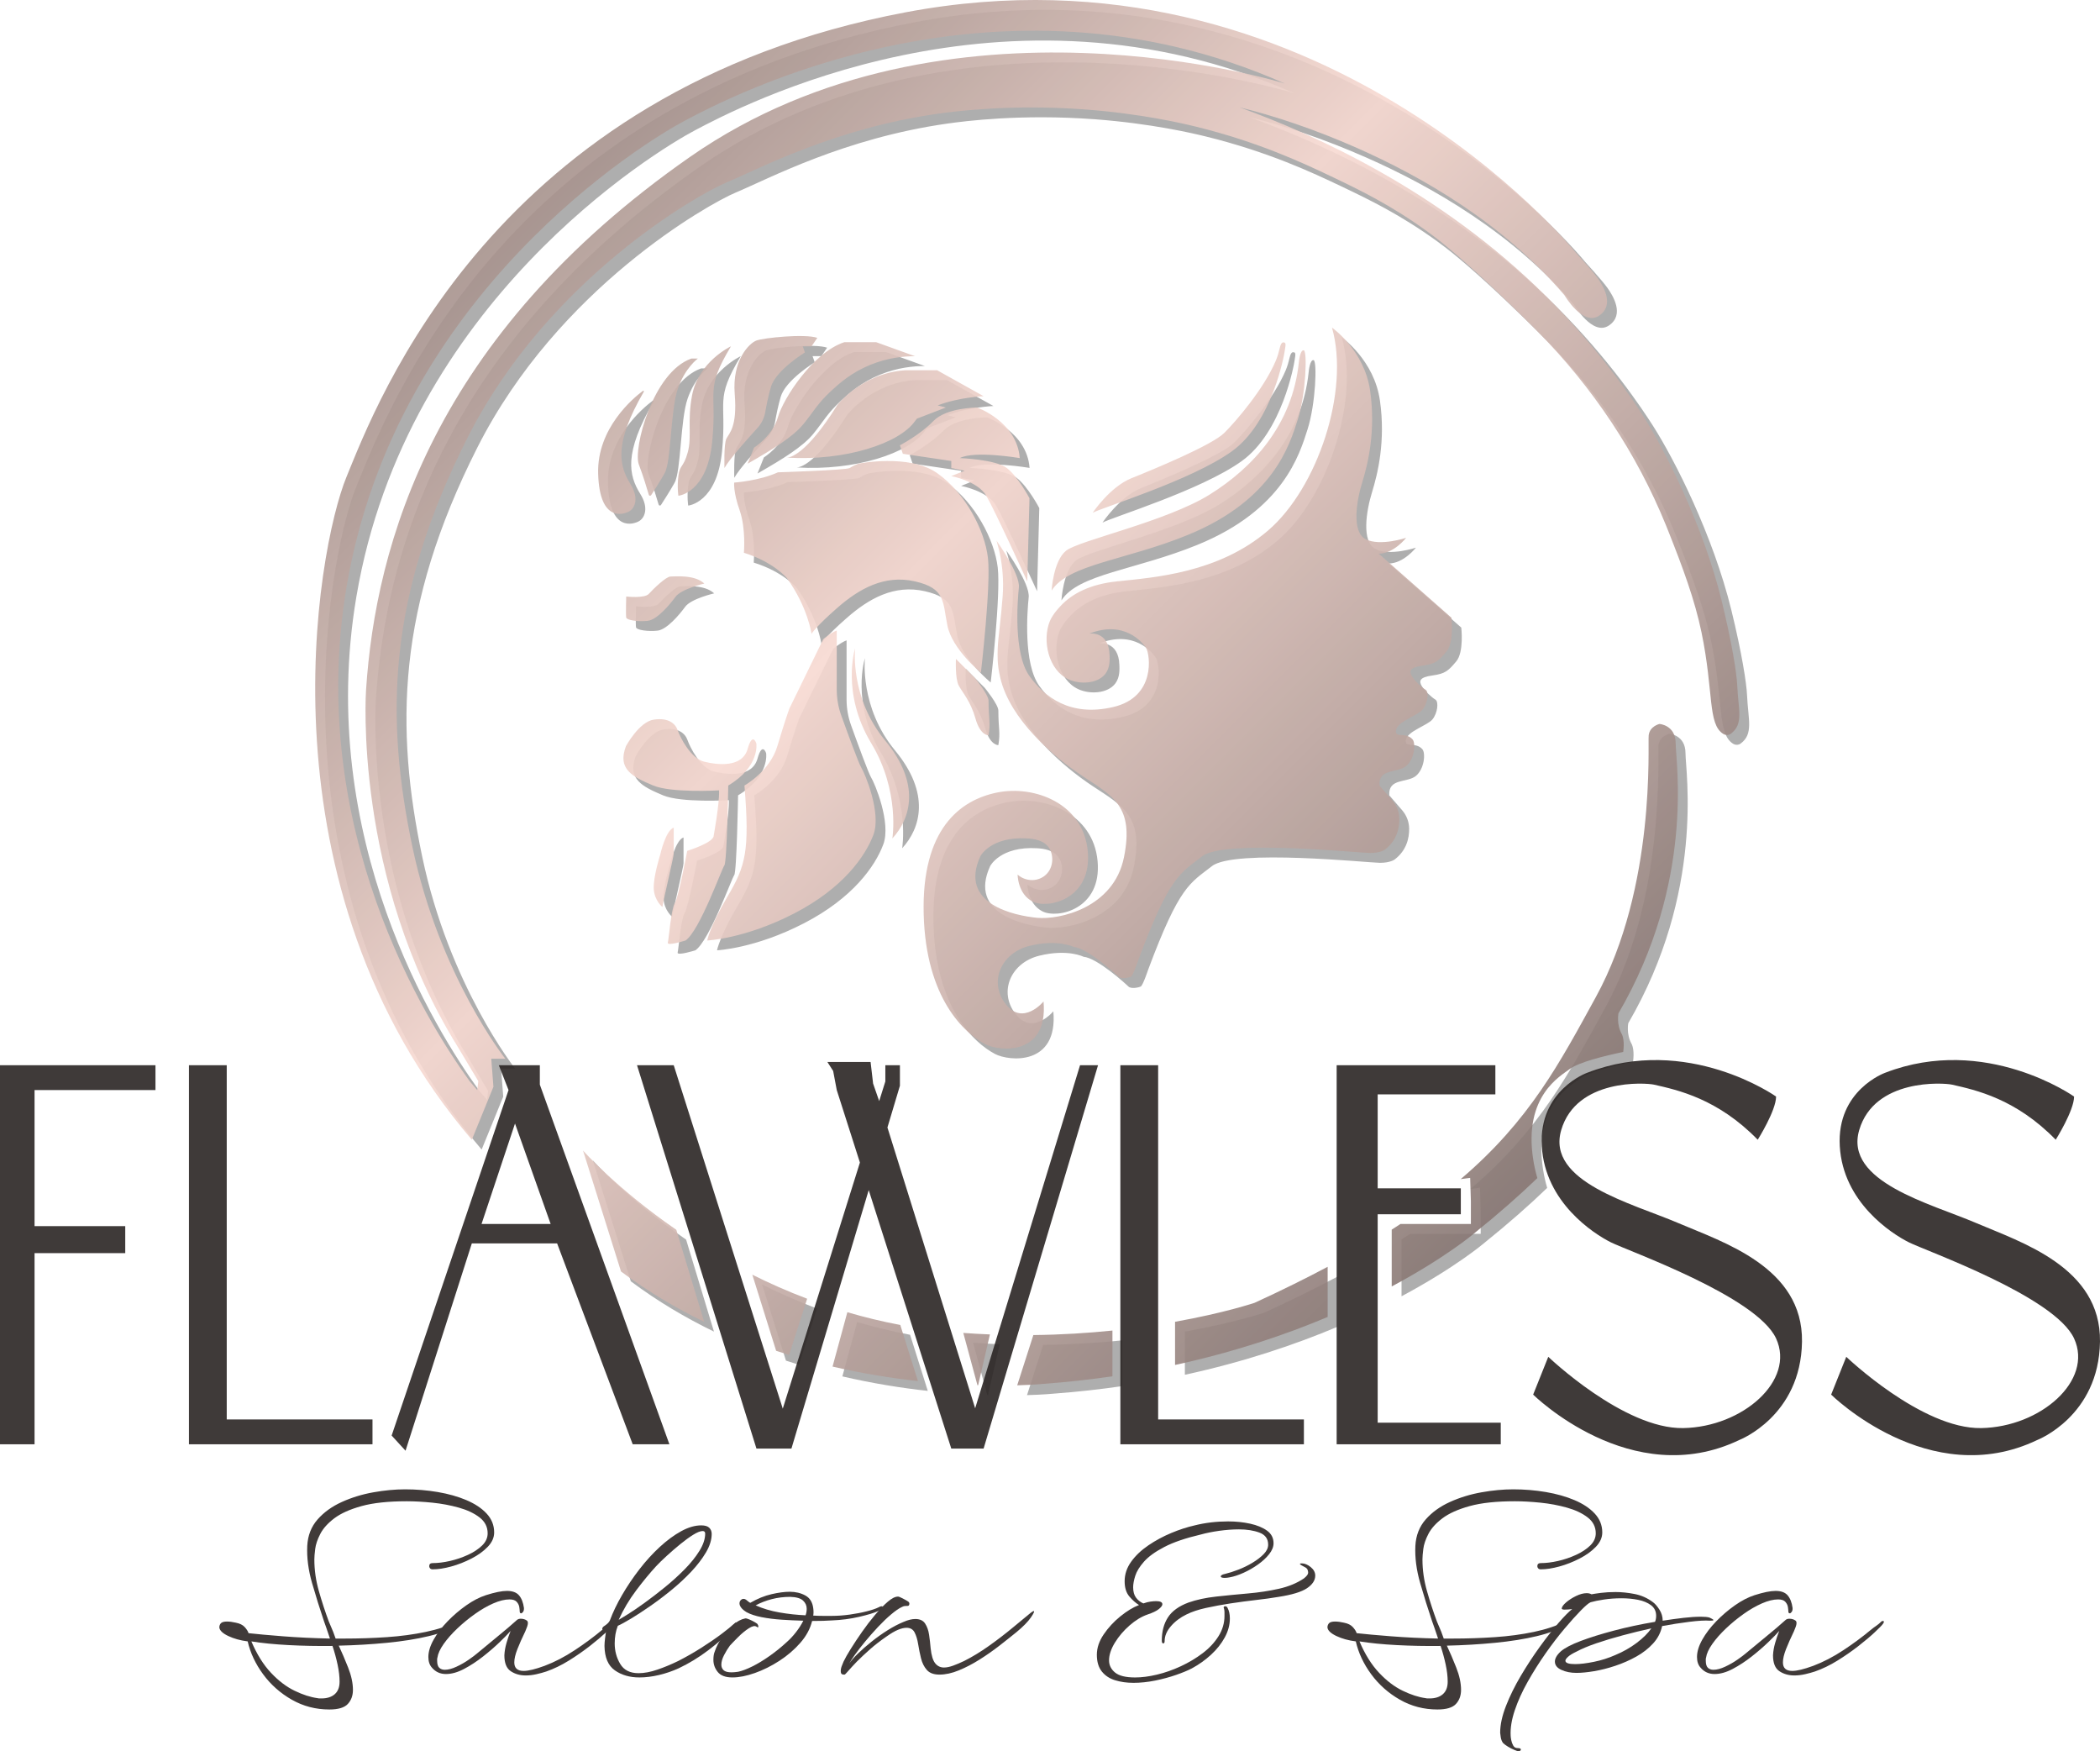
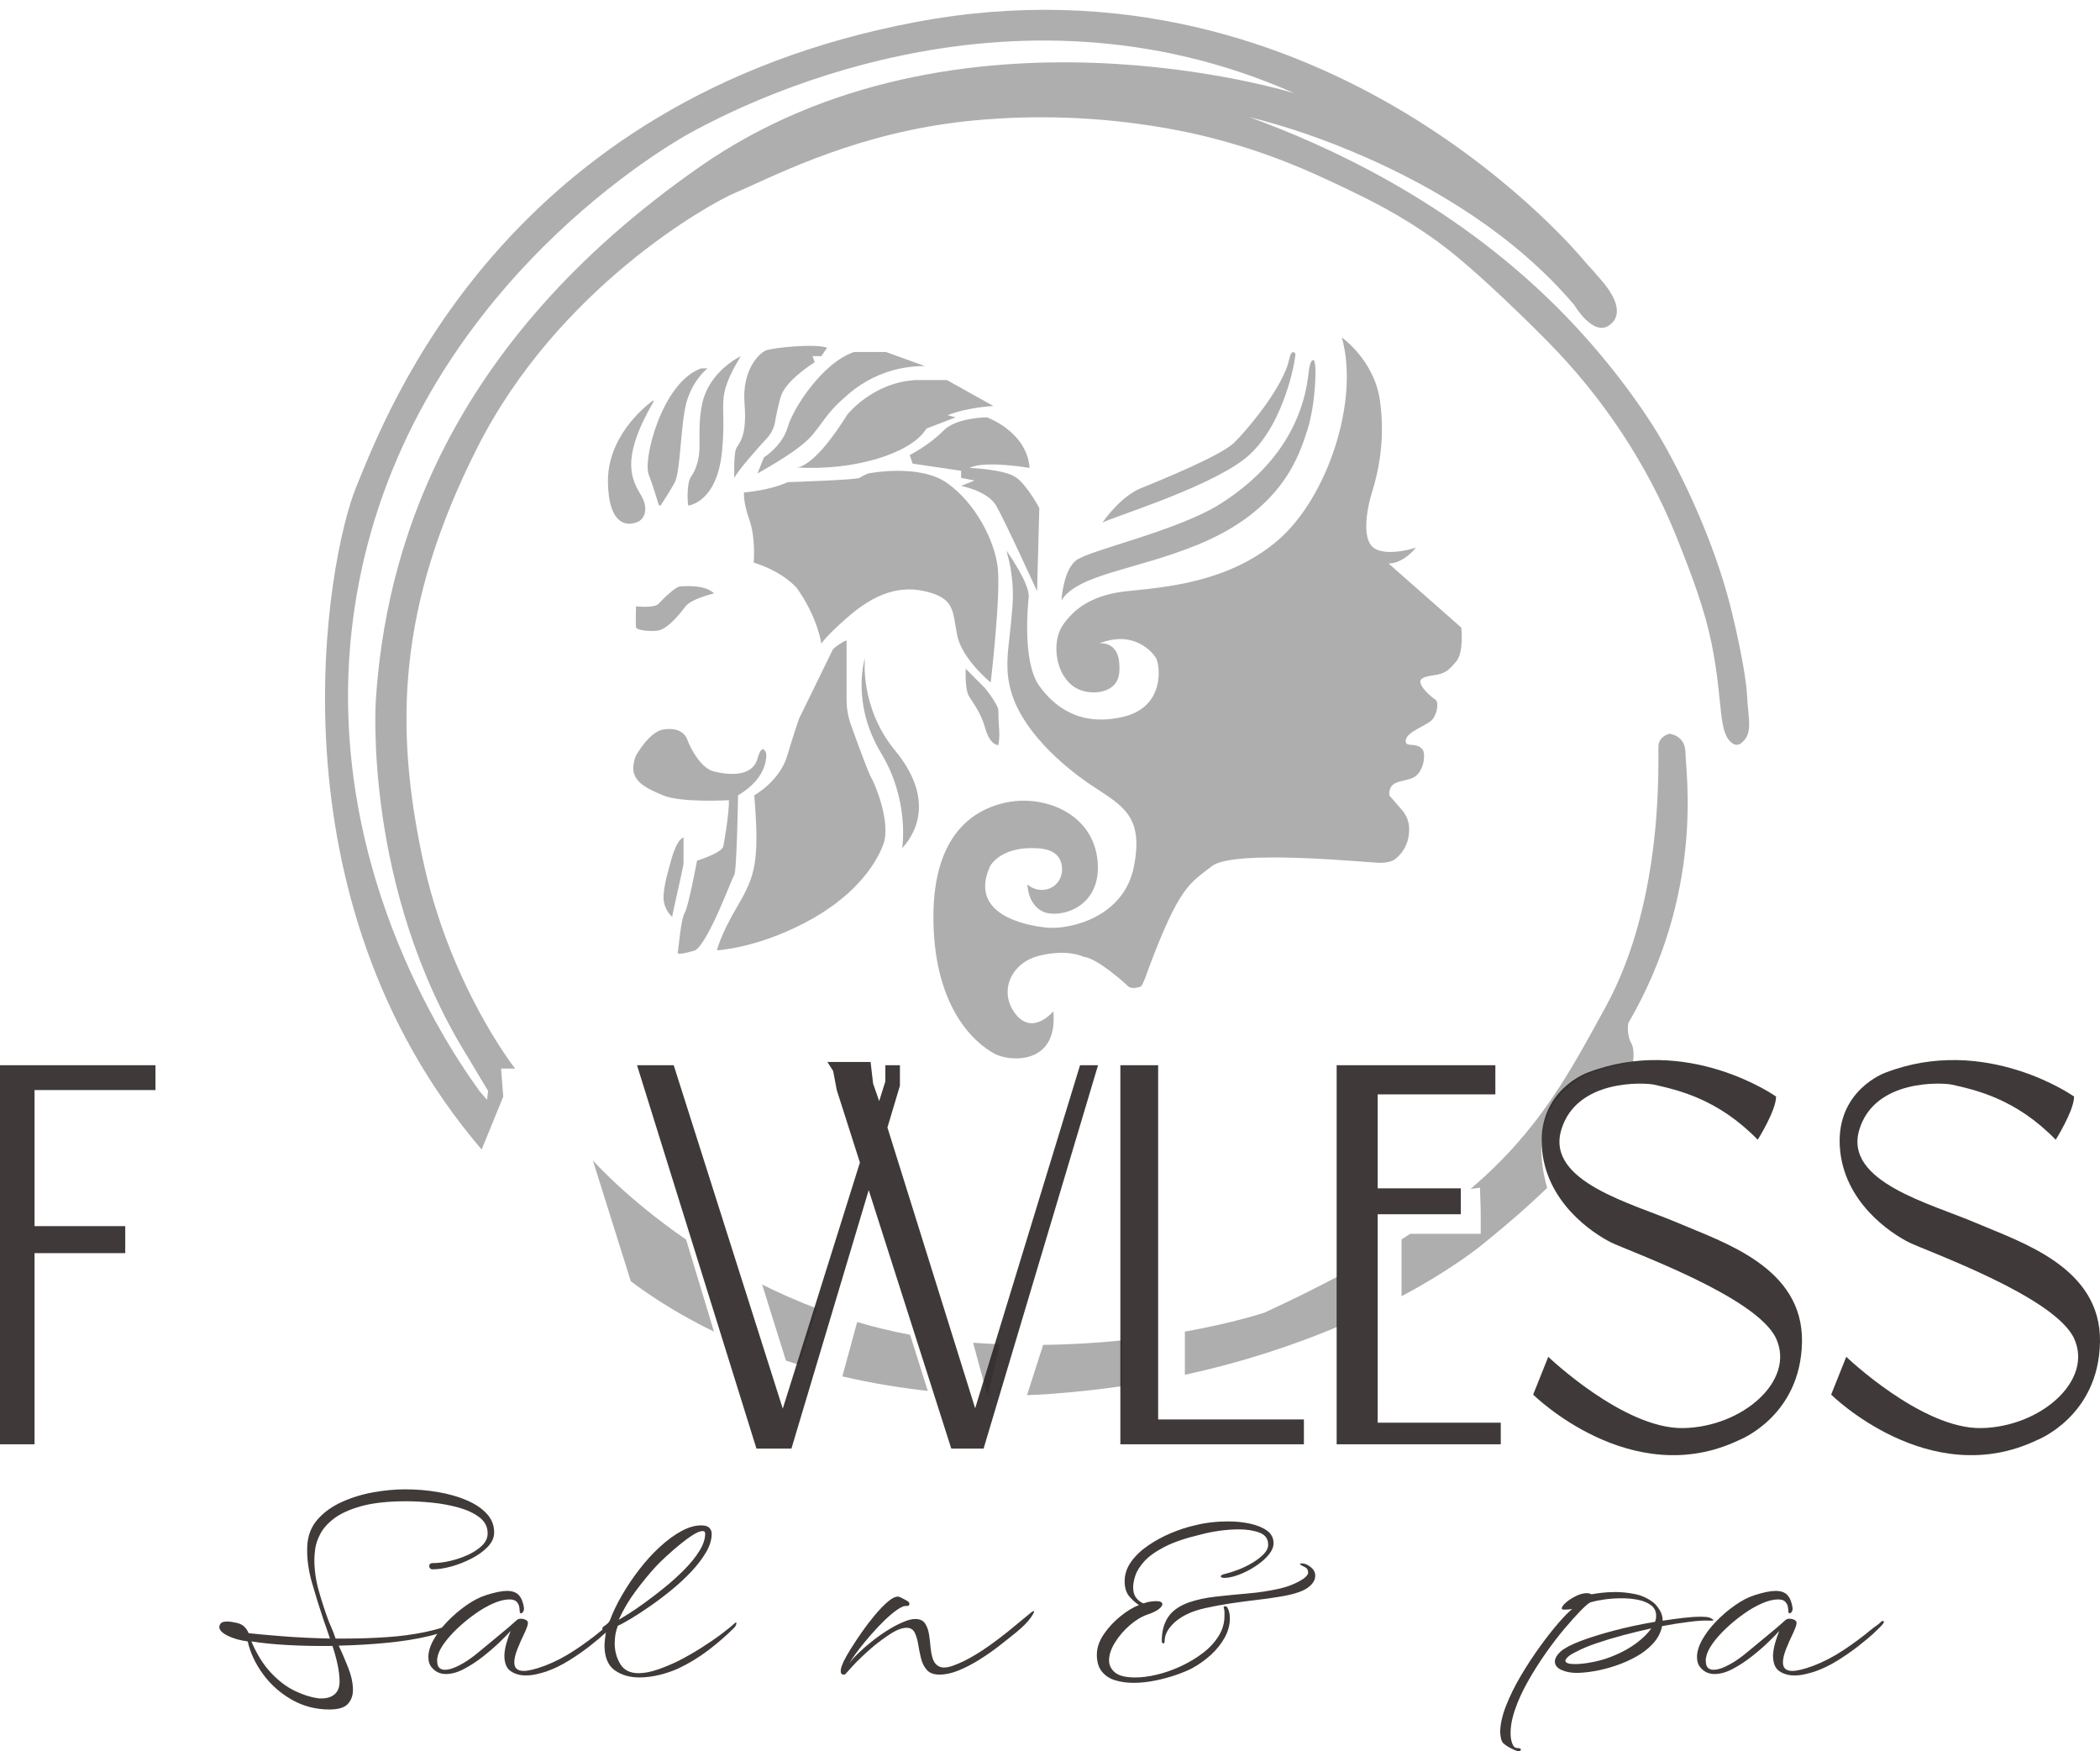
<svg xmlns="http://www.w3.org/2000/svg" id="b" viewBox="0 0 642.387 535.553">
  <defs>
    <style>.i,.j{opacity:.9;}.k{fill:none;}.k,.l,.j,.m,.n{stroke-width:0px;}.o{clip-path:url(#e);}.l{opacity:.32;}.j,.n{fill:#2b2524;}.m{fill:url(#f);}</style>
    <clipPath id="e">
-       <path class="k" d="M529.467,224.385c-.675.502-1.604.509-2.318.065-4.82-2.999-2.872-12.75-6.657-31.035-2.061-9.958-5.698-19.767-10.217-31.134-.211-.53-.428-1.07-.651-1.62-8.99-22.1-22.371-42.157-39.121-59.147-4.91-4.98-9.369-9.304-13.246-12.965-12.221-11.539-17.946-15.81-20.632-17.754-11.272-8.155-20.738-12.721-29.394-16.844-8.645-4.117-22.23-10.499-41.284-15.193-3.879-.956-16.732-3.996-34.018-5.284-22.489-1.676-39.796.559-45.1,1.313-31.629,4.496-54.497,16.789-64.881,21.146-7.901,3.315-54.194,29.036-78.936,77.945-24.741,48.908-25.101,85.871-16.844,125.174,8.257,39.303,28.404,64.734,28.404,64.734h-4.294l.661,8.587-6.606,16.183c-66.055-77.284-47.56-180.33-38.312-202.789,9.248-22.459,44.917-118.238,171.082-142.018,126.165-23.78,204.77,73.321,204.77,73.321,0,0,5.153,5.609,6.804,7.921,1.651,2.312,5.416,8.262.462,11.565-4.954,3.303-10.569-6.275-10.569-6.275-18.495-21.798-43.349-36.165-63.578-45.082-12.98-5.722-25.099-9.757-35.835-12.385,23.718,8.614,61.468,25.676,93.798,57.798,16.467,16.361,26.545,31.679,29.725,36.661,6.595,10.331,18.346,33.48,23.942,56.318,3.201,13.064,4.638,22.409,4.792,25.92.333,7.6,2.042,11.91-1.945,14.874ZM393.027,25.548c-88.514-39.303-170.752,4.624-183.302,11.229-12.55,6.605-88.514,52.844-103.706,142.679-12.516,74.01,24.284,132.777,37.637,151.185l2.326,2.723.33-2.723-6.275-10.488c-32.037-51.523-28.073-108.991-28.073-108.991,2.893-44.473,20.477-108.33,99.082-163.156,78.605-54.826,181.981-22.459,181.981-22.459ZM196.94,119.792c.105-.181-.102-.384-.27-.259-2.971,2.214-14.053,11.416-13.698,25.244.391,15.22,7.927,12.55,9.578,11.56,1.651-.991,2.995-3.977.33-8.257-3.575-5.742-5.125-12.443,4.059-28.288ZM203.339,144.667c1.982-3.523,1.761-19.156,3.963-25.651,2.202-6.495,6.165-9.358,6.165-9.358h-1.982c-11.89,4.183-17.835,27.743-16.073,32.367,1.348,3.539,2.567,7.594,3.065,9.302.095.327.526.389.713.104.85-1.303,2.681-4.154,4.149-6.764ZM211.706,120.887c-1.519,7.934,0,12.645-1.321,17.442-1.321,4.797-2.422,3.696-2.862,7.219s0,6.065,0,6.065c0,0,8.807-.78,10.349-16.634,1.541-15.853-2.41-15.484,5.725-29.064,0,0-9.908,4.624-11.89,14.972ZM231.669,130.929c1.261-1.379,2.107-3.083,2.425-4.925.346-2.008.911-4.854,1.723-7.649,1.486-5.119,10.404-10.569,10.404-10.569l-.661-1.872h2.685l1.774-2.587c-3.798-1.321-16.514,0-18.661.826s-7.45,5.979-6.605,16.349c.826,10.133-1.719,11.993-2.545,13.644s-.593,8.98-.593,8.98c1.422-2.607,7.011-8.869,10.054-12.197ZM245.724,129.749c3.138-3.807,4.267-6.281,8.587-10.255,2.396-2.204,6.081-5.534,11.89-7.91,5.298-2.168,10.186-2.651,13.706-2.642l-11.89-4.294h-9.743c-9.578,3.148-18.66,17.174-20.312,22.954-1.651,5.78-7.298,9.294-7.298,9.294l-1.95,4.908c8.059-4.61,13.892-8.274,17.009-12.055ZM276.177,138.781l14.82,2.198v2.147l4.103.826-4.103,1.651s8.066,1.486,10.708,6.01,12.533,26.192,12.533,26.192l.678-25.431s-3.468-6.605-6.936-9.248c-3.468-2.642-14.367-3.031-14.367-3.031,4.459-2.37,18.33,0,18.33,0-.826-11.122-13.046-15.465-13.046-15.465,0,0-9.413,0-13.376,4.133-3.963,4.133-10.239,7.426-10.239,7.426l.894,2.591ZM240.73,139.955c-.047-.003-.093-.004-.139-.007,0,0,.047.008.139.007ZM286.845,123.974c6.346-2.466,14.035-2.811,14.035-2.811l-14.202-7.927h-9.743c-13.211.826-20.807,10.651-20.807,10.651-9.553,15.299-14.529,16.062-15.397,16.068,17.781,1.085,34.401-4.333,39.177-11.191.176-.253.372-.495.577-.731l8.836-3.402-2.475-.657ZM226.238,156.006c1.982,5.615,1.321,13.046,1.321,13.046,9.083,2.807,13.171,7.761,13.171,7.761,6.401,8.917,7.513,17.009,7.513,17.009,0,0,1.279-2.147,7.884-7.927,6.605-5.78,14.367-10.239,23.78-8.092s8.422,6.275,9.908,13.541c1.486,7.266,10.239,14.367,10.239,14.367,0,0,3.138-26.752,2.147-35.174s-6.936-19.816-15.523-25.844c-8.587-6.028-24.11-2.89-24.11-2.89,0,0-1.651.661-2.642,1.321s-21.963,1.321-21.963,1.321c-5.78,2.642-13.376,3.138-13.376,3.138,0,0-.33,2.807,1.651,8.422ZM293.284,209.676c1.156,2.147,3.633,4.789,5.113,10.073s3.998,5.119,3.998,5.119c.673-3.989,0-4.927,0-10.569,0-1.861-4.157-6.936-4.157-6.936l-5.824-5.86s-.287,6.025.869,8.172ZM266.541,227.346c8.809,14.576,6.431,29.064,6.431,29.064,5.615-6.11,8.752-16.679-2.167-29.89-10.919-13.211-9.228-28.238-9.228-28.238,0,0-4.376,13.611,4.964,29.064ZM251.834,195.474l-10.404,21.303s-1.321,3.633-3.633,11.394-10.073,12.055-10.073,12.055c1.651,20.147.33,24.605-5.119,33.853-5.45,9.248-6.275,13.541-6.275,13.541,0,0,11.56-.495,26.587-8.257,15.027-7.761,21.798-17.505,24.275-24.11,2.477-6.605-2.642-18.826-3.712-20.477-.755-1.166-4.189-10.557-6.144-15.983-.909-2.523-1.373-5.179-1.373-7.861v-18.101c-1.817.661-4.128,2.642-4.128,2.642ZM191.559,188.869c.165.826,3.798,1.321,6.605.991s6.605-4.789,8.422-7.285,8.875-4.11,8.875-4.11c-3.015-2.807-9.04-2.147-10.361-2.147s-5.284,3.798-6.605,5.284-6.936.826-6.936.826c0,0-.165,5.615,0,6.44ZM199.816,240.226c5.573,2.347,20.147,1.486,20.147,1.486.165,3.963-1.651,13.872-1.651,13.872,0,2.147-8.092,4.624-8.092,4.624,0,0-2.642,14.202-3.798,16.018-1.156,1.817-1.817,10.899-2.134,12.055s5.437-.661,5.437-.661c4.294-2.972,11.064-21.963,11.86-22.954.795-.991,1.186-24.44,1.186-24.44,9.743-5.78,8.587-12.881,8.587-12.881,0,0-1.156-3.633-2.642,1.651-1.64,5.83-9.083,4.954-13.254,3.963s-7.388-7.431-8.135-9.578-2.887-3.963-7.346-3.303-8.495,8.092-8.495,8.092c-2.716,7.101,2.055,9.413,8.33,12.055ZM201.963,261.364s-2.147,6.771-1.982,10.404,2.642,5.615,2.642,5.615c.33-2.312,3.468-15.358,3.468-16.349v-7.927c-2.477.826-4.128,8.257-4.128,8.257ZM328.458,289.602c4.128.33,12.881,8.257,13.706,9.083s3.138.33,3.798,0c.661-.33,2.312-5.284,2.312-5.284,9.578-25.596,12.716-26.257,19.486-31.541s48.22-.991,51.358-.991,4.459-.991,4.459-.991c3.702-2.776,4.499-6.59,4.485-9.406-.011-2.087-.775-4.098-2.139-5.678l-3.943-4.567c-.356-5.345,5.505-3.743,8.147-5.945,2.642-2.202,2.967-7.006,1.982-8.147-2.092-2.422-5.505-.22-5.064-2.862.44-2.642,6.605-4.404,8.147-6.279,1.541-1.875,1.982-5.391.881-6.052-1.101-.661-3.303-2.642-4.184-4.183-.881-1.541-.661-2.642,3.303-3.193s4.844-1.431,7.266-4.294c2.422-2.862,1.541-10.349,1.541-10.349l-22.238-19.596c4.624,0,8.367-4.844,8.367-4.844,0,0-7.927,2.642-12.33.44-4.404-2.202-2.862-11.67-1.101-17.394,1.761-5.725,4.184-15.633,2.422-28.035-1.761-12.402-11.67-19.304-11.67-19.304,5.505,19.304-4.404,49.101-19.596,62.092-15.193,12.991-34.789,14.312-46.238,15.523-8.227.87-13.612,3.73-17.135,7.453-2.126,2.247-3.006,3.875-3.342,4.705-2.426,5.996-.383,15.002,5.704,17.798,3.587,1.647,9.027,1.344,11.344-1.766,1.448-1.944,1.261-4.474,1.227-5.621-.22-7.541-6.165-6.605-6.165-6.605,10.569-4.183,16.294,2.642,17.394,4.514s3.083,14.862-10.128,17.945c-13.211,3.083-21.016-3.119-25.596-9.468-4.943-6.851-3.688-22.899-3.248-27.083.44-4.183-6.826-14.312-6.826-14.312.893,3.001,1.929,7.517,1.993,13.075.03,2.668-.172,4.791-.55,8.752-.687,7.2-1.278,9.689-1.095,14.674.058,1.581.29,3.315.808,5.499,2.984,12.578,16.018,23.945,25.266,30.055,9.248,6.11,15.688,9.248,12.55,24.771-3.138,15.523-19.816,19.156-26.587,18.495s-24.11-4.128-17.339-18.826c0,0,3.102-6.11,14.349-5.45,1.941.114,5.179.488,6.744,3.026,1.462,2.373,1.29,6.426-1.606,8.533-2.378,1.731-5.774,1.555-8.092-.495,0,0,0,5.945,4.624,8.257,4.624,2.312,18.165-.661,16.844-15.358-1.321-14.697-16.349-20.312-27.743-18-11.394,2.312-23.119,11.229-22.459,37.156.661,25.927,12.55,36.495,18.826,39.798,4.36,2.295,19.321,3.633,17.835-13.046,0,0-6.275,7.596-11.56.826-5.284-6.771-1.486-15.688,7.266-17.835,8.752-2.147,13.541.33,13.541.33ZM363.339,163.603c26.186-10.7,31.174-27.578,33.651-35.339,2.477-7.761,2.972-20.972,1.817-21.138s-1.486,3.633-1.486,3.633c-1.982,19.156-14.025,32.202-27.236,40.459s-39.975,14.037-43.938,17.174c-3.963,3.138-4.459,12.22-4.459,12.22,5.119-8.092,22.624-9.234,41.652-17.009ZM376.843,138.006c12.385-8.917,16.018-29.56,16.183-30.886.165-1.326.601-2.541-.577-2.4-.468.056-.753.832-.91,1.486-.331,1.375-.701,2.743-1.25,4.046-3.714,8.798-12.35,18.717-15.747,22.114-3.798,3.798-21.798,11.229-28.404,13.872-6.605,2.642-11.901,10.594-11.901,10.594,2.793-1.61,30.22-9.908,42.605-18.826ZM294.671,407.636l4.329,15.999c.073.002.142.004.215.006l3.602-15.544c-2.674-.108-5.392-.261-8.145-.461ZM246.907,397.179c-5.934-2.244-11.53-4.73-16.775-7.347l7.287,23.274c1.326.437,2.648.856,3.965,1.258l5.523-17.185ZM359.449,417.431c18.165-3.944,33.768-9.233,46.679-14.676v-15.34c-6.761,3.597-14.176,7.261-22.349,11.013,0,0-9.093,3.079-24.33,5.8v13.204ZM206.881,376.098c-18.362-12.646-28.533-24.239-28.533-24.239l11.618,36.991c8.208,6.126,16.78,11.188,25.432,15.378l-8.517-28.13ZM340.293,406.911c-7.382.759-15.501,1.281-24.193,1.378l-4.938,15.368c5.226-.149,8.214-.459,8.214-.459,7.257-.536,14.226-1.322,20.917-2.3v-13.987ZM449.944,367.492v6.826h-21.548c-.876.575-1.766,1.152-2.672,1.73v17.381c16.511-8.833,25.101-16.139,25.101-16.139,7.67-6.167,14.087-11.83,19.451-17.007-.525-1.786-.967-3.705-1.285-5.782-2.972-19.376,8.411-25.433,11.119-27.523,2.771-2.138,10.919-4.119,16.43-5.269.402-2.94-.042-4.756-.467-5.52-1.651-2.972-.991-6.275-.991-6.275,23.45-40.293,17.505-76.954,17.505-82.569s-4.954-5.945-4.954-5.945c0,0-2.972.662-3.303,3.468-.33,2.807,2.312,46.403-16.183,80.091-11.052,20.131-20.218,37.667-41.31,55.639l2.888-.373.22,7.266ZM275.396,405.202c-5.605-1.051-11.005-2.373-16.195-3.899l-4.528,16.628c9.286,2.161,18.131,3.555,26.132,4.432l-5.409-17.161Z" />
-     </clipPath>
+       </clipPath>
    <linearGradient id="f" x1="92.71" y1="-2.299" x2="534.98" y2="439.971" gradientUnits="userSpaceOnUse">
      <stop offset="0" stop-color="#776965" />
      <stop offset=".411" stop-color="#f7d9d1" />
      <stop offset="1" stop-color="#5e5250" />
    </linearGradient>
  </defs>
  <g id="c">
    <path class="l" d="M532.47,227.387c-.675.502-1.604.509-2.318.065-4.82-2.999-2.872-12.75-6.657-31.035-2.061-9.958-5.698-19.767-10.217-31.134-.211-.53-.428-1.07-.651-1.62-8.99-22.1-22.371-42.157-39.121-59.147-4.91-4.98-9.369-9.304-13.246-12.965-12.221-11.539-17.946-15.81-20.632-17.754-11.272-8.155-20.738-12.721-29.394-16.844-8.645-4.117-22.23-10.499-41.284-15.193-3.879-.956-16.732-3.996-34.018-5.284-22.489-1.676-39.796.559-45.1,1.313-31.629,4.496-54.497,16.789-64.881,21.146-7.901,3.315-54.194,29.036-78.936,77.945-24.741,48.908-25.101,85.871-16.844,125.174,8.257,39.303,28.404,64.734,28.404,64.734h-4.294l.661,8.587-6.606,16.183c-66.055-77.284-47.56-180.33-38.312-202.789,9.248-22.459,44.917-118.238,171.082-142.018,126.165-23.78,204.77,73.321,204.77,73.321,0,0,5.153,5.609,6.804,7.921,1.651,2.312,5.416,8.262.462,11.565-4.954,3.303-10.569-6.275-10.569-6.275-18.495-21.798-43.349-36.165-63.578-45.082-12.98-5.722-25.099-9.757-35.835-12.385,23.718,8.614,61.468,25.676,93.798,57.798,16.467,16.361,26.545,31.679,29.725,36.661,6.595,10.331,18.346,33.48,23.942,56.318,3.201,13.064,4.638,22.409,4.792,25.92.333,7.6,2.042,11.91-1.945,14.874ZM396.029,28.55c-88.514-39.303-170.752,4.624-183.302,11.229-12.55,6.605-88.514,52.844-103.706,142.679-12.516,74.01,24.284,132.777,37.637,151.185l2.326,2.723.33-2.723-6.275-10.488c-32.037-51.523-28.073-108.991-28.073-108.991,2.893-44.473,20.477-108.33,99.082-163.156,78.605-54.826,181.981-22.459,181.981-22.459ZM199.942,122.795c.105-.181-.102-.384-.27-.259-2.971,2.214-14.053,11.416-13.698,25.244.391,15.22,7.927,12.55,9.578,11.56,1.651-.991,2.995-3.977.33-8.257-3.575-5.742-5.125-12.443,4.059-28.288ZM206.341,147.669c1.982-3.523,1.761-19.156,3.963-25.651,2.202-6.495,6.165-9.358,6.165-9.358h-1.982c-11.89,4.183-17.835,27.743-16.073,32.367,1.348,3.539,2.567,7.594,3.065,9.302.095.327.526.389.713.104.85-1.303,2.681-4.154,4.149-6.764ZM214.708,123.89c-1.519,7.934,0,12.645-1.321,17.442-1.321,4.797-2.422,3.696-2.862,7.219s0,6.065,0,6.065c0,0,8.807-.78,10.349-16.634,1.541-15.853-2.41-15.484,5.725-29.064,0,0-9.908,4.624-11.89,14.972ZM234.671,133.931c1.261-1.379,2.107-3.083,2.425-4.925.346-2.008.911-4.854,1.723-7.649,1.486-5.119,10.404-10.569,10.404-10.569l-.661-1.872h2.685l1.774-2.587c-3.798-1.321-16.514,0-18.661.826s-7.45,5.979-6.605,16.349c.826,10.133-1.719,11.993-2.545,13.644s-.593,8.98-.593,8.98c1.422-2.607,7.011-8.869,10.054-12.197ZM248.727,132.752c3.138-3.807,4.267-6.281,8.587-10.255,2.396-2.204,6.081-5.534,11.89-7.91,5.298-2.168,10.186-2.651,13.706-2.642l-11.89-4.294h-9.743c-9.578,3.148-18.66,17.174-20.312,22.954-1.651,5.78-7.298,9.294-7.298,9.294l-1.95,4.908c8.059-4.61,13.892-8.274,17.009-12.055ZM279.18,141.784l14.82,2.198v2.147l4.103.826-4.103,1.651s8.066,1.486,10.708,6.01,12.533,26.192,12.533,26.192l.678-25.431s-3.468-6.605-6.936-9.248c-3.468-2.642-14.367-3.031-14.367-3.031,4.459-2.37,18.33,0,18.33,0-.826-11.122-13.046-15.465-13.046-15.465,0,0-9.413,0-13.376,4.133-3.963,4.133-10.239,7.426-10.239,7.426l.894,2.591ZM243.733,142.957c-.047-.003-.093-.004-.139-.007,0,0,.047.008.139.007ZM289.848,126.976c6.346-2.466,14.035-2.811,14.035-2.811l-14.202-7.927h-9.743c-13.211.826-20.807,10.651-20.807,10.651-9.553,15.299-14.529,16.062-15.397,16.068,17.781,1.085,34.401-4.333,39.177-11.191.176-.253.372-.495.577-.731l8.836-3.402-2.475-.657ZM229.24,159.009c1.982,5.615,1.321,13.046,1.321,13.046,9.083,2.807,13.171,7.761,13.171,7.761,6.401,8.917,7.513,17.009,7.513,17.009,0,0,1.279-2.147,7.884-7.927s14.367-10.239,23.78-8.092,8.422,6.275,9.908,13.541c1.486,7.266,10.239,14.367,10.239,14.367,0,0,3.138-26.752,2.147-35.174s-6.936-19.816-15.523-25.844c-8.587-6.028-24.11-2.89-24.11-2.89,0,0-1.651.661-2.642,1.321s-21.963,1.321-21.963,1.321c-5.78,2.642-13.376,3.138-13.376,3.138,0,0-.33,2.807,1.651,8.422ZM296.286,212.678c1.156,2.147,3.633,4.789,5.113,10.073,1.48,5.284,3.998,5.119,3.998,5.119.673-3.989,0-4.927,0-10.569,0-1.861-4.157-6.936-4.157-6.936l-5.824-5.86s-.287,6.025.869,8.172ZM269.543,230.348c8.809,14.576,6.431,29.064,6.431,29.064,5.615-6.11,8.752-16.679-2.167-29.89-10.919-13.211-9.228-28.238-9.228-28.238,0,0-4.376,13.611,4.964,29.064ZM254.837,198.477l-10.404,21.303s-1.321,3.633-3.633,11.394-10.073,12.055-10.073,12.055c1.651,20.147.33,24.605-5.119,33.853-5.45,9.248-6.275,13.541-6.275,13.541,0,0,11.56-.495,26.587-8.257,15.027-7.761,21.798-17.505,24.275-24.11,2.477-6.605-2.642-18.826-3.712-20.477-.755-1.166-4.189-10.557-6.144-15.983-.909-2.523-1.373-5.179-1.373-7.861v-18.101c-1.817.661-4.128,2.642-4.128,2.642ZM194.562,191.871c.165.826,3.798,1.321,6.605.991s6.605-4.789,8.422-7.285,8.875-4.11,8.875-4.11c-3.015-2.807-9.04-2.147-10.361-2.147s-5.284,3.798-6.605,5.284-6.936.826-6.936.826c0,0-.165,5.615,0,6.44ZM202.819,243.229c5.573,2.347,20.147,1.486,20.147,1.486.165,3.963-1.651,13.872-1.651,13.872,0,2.147-8.092,4.624-8.092,4.624,0,0-2.642,14.202-3.798,16.018-1.156,1.817-1.817,10.899-2.134,12.055s5.437-.661,5.437-.661c4.294-2.972,11.064-21.963,11.86-22.954s1.186-24.44,1.186-24.44c9.743-5.78,8.587-12.881,8.587-12.881,0,0-1.156-3.633-2.642,1.651-1.64,5.83-9.083,4.954-13.254,3.963s-7.388-7.431-8.135-9.578c-.746-2.147-2.887-3.963-7.346-3.303s-8.495,8.092-8.495,8.092c-2.716,7.101,2.055,9.413,8.33,12.055ZM204.965,264.366s-2.147,6.771-1.982,10.404,2.642,5.615,2.642,5.615c.33-2.312,3.468-15.358,3.468-16.349v-7.927c-2.477.826-4.128,8.257-4.128,8.257ZM331.46,292.605c4.128.33,12.881,8.257,13.706,9.083s3.138.33,3.798,0c.661-.33,2.312-5.284,2.312-5.284,9.578-25.596,12.716-26.257,19.486-31.541,6.771-5.284,48.22-.991,51.358-.991s4.459-.991,4.459-.991c3.702-2.776,4.499-6.59,4.485-9.406-.011-2.087-.775-4.098-2.139-5.678l-3.943-4.567c-.356-5.345,5.505-3.743,8.147-5.945,2.642-2.202,2.967-7.006,1.982-8.147-2.092-2.422-5.505-.22-5.064-2.862.44-2.642,6.605-4.404,8.147-6.279,1.541-1.875,1.982-5.391.881-6.052-1.101-.661-3.303-2.642-4.184-4.183-.881-1.541-.661-2.642,3.303-3.193,3.963-.55,4.844-1.431,7.266-4.294,2.422-2.862,1.541-10.349,1.541-10.349l-22.238-19.596c4.624,0,8.367-4.844,8.367-4.844,0,0-7.927,2.642-12.33.44-4.404-2.202-2.862-11.67-1.101-17.394,1.761-5.725,4.184-15.633,2.422-28.035-1.761-12.402-11.67-19.304-11.67-19.304,5.505,19.304-4.404,49.101-19.596,62.092-15.193,12.991-34.789,14.312-46.238,15.523-8.227.87-13.612,3.73-17.135,7.453-2.126,2.247-3.006,3.875-3.342,4.705-2.426,5.996-.383,15.002,5.704,17.798,3.587,1.647,9.027,1.344,11.344-1.766,1.448-1.944,1.261-4.474,1.227-5.621-.22-7.541-6.165-6.605-6.165-6.605,10.569-4.183,16.294,2.642,17.394,4.514s3.083,14.862-10.128,17.945c-13.211,3.083-21.016-3.119-25.596-9.468-4.943-6.851-3.688-22.899-3.248-27.083.44-4.183-6.826-14.312-6.826-14.312.893,3.001,1.929,7.517,1.993,13.075.03,2.668-.172,4.791-.55,8.752-.687,7.2-1.278,9.689-1.095,14.674.058,1.581.29,3.315.808,5.499,2.984,12.578,16.018,23.945,25.266,30.055,9.248,6.11,15.688,9.248,12.55,24.771-3.138,15.523-19.816,19.156-26.587,18.495-6.771-.661-24.11-4.128-17.339-18.826,0,0,3.102-6.11,14.349-5.45,1.941.114,5.179.488,6.744,3.026,1.462,2.373,1.29,6.426-1.606,8.533-2.378,1.731-5.774,1.555-8.092-.495,0,0,0,5.945,4.624,8.257,4.624,2.312,18.165-.661,16.844-15.358-1.321-14.697-16.349-20.312-27.743-18-11.394,2.312-23.119,11.229-22.459,37.156.661,25.927,12.55,36.495,18.826,39.798,4.36,2.295,19.321,3.633,17.835-13.046,0,0-6.275,7.596-11.56.826-5.284-6.771-1.486-15.688,7.266-17.835,8.752-2.147,13.541.33,13.541.33ZM366.342,166.605c26.186-10.7,31.174-27.578,33.651-35.339,2.477-7.761,2.972-20.972,1.817-21.138s-1.486,3.633-1.486,3.633c-1.982,19.156-14.025,32.202-27.236,40.459-13.211,8.257-39.975,14.037-43.938,17.174-3.963,3.138-4.459,12.22-4.459,12.22,5.119-8.092,22.624-9.234,41.652-17.009ZM379.846,141.009c12.385-8.917,16.018-29.56,16.183-30.886.165-1.326.601-2.541-.577-2.4-.468.056-.753.832-.91,1.486-.331,1.375-.701,2.743-1.25,4.046-3.714,8.798-12.35,18.717-15.747,22.114-3.798,3.798-21.798,11.229-28.404,13.872-6.605,2.642-11.901,10.594-11.901,10.594,2.793-1.61,30.22-9.908,42.605-18.826ZM297.674,410.639l4.329,15.999c.073.002.142.004.215.006l3.602-15.544c-2.674-.108-5.392-.261-8.145-.461ZM249.909,400.182c-5.934-2.244-11.53-4.73-16.775-7.347l7.287,23.274c1.326.437,2.648.856,3.965,1.258l5.523-17.185ZM362.451,420.434c18.165-3.944,33.768-9.233,46.679-14.676v-15.34c-6.761,3.597-14.176,7.261-22.349,11.013,0,0-9.093,3.079-24.33,5.8v13.204ZM209.884,379.101c-18.362-12.646-28.533-24.239-28.533-24.239l11.618,36.991c8.208,6.126,16.78,11.188,25.432,15.378l-8.517-28.13ZM343.295,409.914c-7.382.759-15.501,1.281-24.193,1.378l-4.938,15.368c5.226-.149,8.214-.459,8.214-.459,7.257-.536,14.226-1.322,20.917-2.3v-13.987ZM452.946,370.495v6.826h-21.548c-.876.575-1.766,1.152-2.672,1.73v17.381c16.511-8.833,25.101-16.139,25.101-16.139,7.67-6.167,14.087-11.83,19.451-17.007-.525-1.786-.967-3.705-1.285-5.782-2.972-19.376,8.411-25.433,11.119-27.523,2.771-2.138,10.919-4.119,16.43-5.269.402-2.94-.042-4.756-.467-5.52-1.651-2.972-.991-6.275-.991-6.275,23.45-40.293,17.505-76.954,17.505-82.569s-4.954-5.945-4.954-5.945c0,0-2.972.662-3.303,3.468-.33,2.807,2.312,46.403-16.183,80.091-11.052,20.131-20.218,37.667-41.31,55.639l2.888-.373.22,7.266ZM278.399,408.204c-5.605-1.051-11.005-2.373-16.195-3.899l-4.528,16.628c9.286,2.161,18.131,3.555,26.132,4.432l-5.409-17.161Z" />
    <g id="d" class="i">
      <g class="o">
        <rect class="m" x="93.344" y="-2.933" width="441.003" height="443.537" />
      </g>
    </g>
    <g id="g">
      <g class="i">
        <path class="n" d="M100.753,522.799c-4.164,0-7.997-.998-11.495-2.993-3.5-1.996-6.42-4.585-8.763-7.765-2.342-3.18-3.919-6.536-4.728-10.064-2.256-.289-4.236-.838-5.943-1.649-1.705-.81-2.616-1.677-2.732-2.603,0-.52.159-.954.477-1.302.318-.347.941-.52,1.865-.52.811,0,1.707.117,2.69.347,1.214.232,2.126.68,2.733,1.344.607.666.998,1.289,1.171,1.866,2.602.289,6.116.607,10.541.954,4.425.346,9.211.578,14.359.693-.058-.173-.117-.347-.174-.52-.058-.173-.117-.347-.173-.52-.291-.81-.551-1.576-.781-2.299-.232-.723-.464-1.373-.694-1.952-1.273-3.76-2.488-7.649-3.644-11.669-1.158-4.02-1.649-7.823-1.475-11.41.174-3.18,1.228-5.87,3.167-8.069,1.937-2.198,4.41-3.976,7.418-5.335,3.007-1.359,6.217-2.343,9.63-2.95,3.412-.607,6.651-.911,9.717-.911,3.412,0,6.738.275,9.978.824,3.238.55,6.16,1.374,8.763,2.472,2.602,1.1,4.67,2.473,6.203,4.121,1.532,1.649,2.299,3.572,2.299,5.77,0,1.562-.651,3.023-1.952,4.381-1.302,1.36-2.965,2.559-4.989,3.601-2.025,1.041-4.093,1.851-6.203,2.429-2.112.579-4.006.867-5.683.867-.347,0-.607-.1-.781-.304-.174-.201-.26-.419-.26-.651,0-.635.347-.954,1.041-.954,1.619,0,3.384-.217,5.293-.65,1.909-.434,3.744-1.056,5.51-1.866,1.763-.808,3.21-1.763,4.338-2.862,1.127-1.098,1.692-2.342,1.692-3.73,0-1.966-.824-3.586-2.473-4.859-1.648-1.271-3.76-2.269-6.333-2.993-2.574-.723-5.279-1.229-8.112-1.519-2.835-.288-5.437-.434-7.808-.434-5.669,0-10.281.492-13.838,1.475-3.557.984-6.334,2.227-8.329,3.73-1.996,1.505-3.427,3.095-4.295,4.772-.868,1.679-1.388,3.21-1.562,4.598-.174,1.389-.261,2.459-.261,3.21,0,3.241.462,6.479,1.389,9.718.924,3.24,1.937,6.333,3.037,9.284.23.579.52,1.258.867,2.038.347.781.636,1.519.868,2.212l.347.954h2.777c4.338,0,8.633-.144,12.884-.433,4.252-.289,8.227-.825,11.93-1.605,3.7-.781,6.882-1.836,9.544-3.167.115-.058.26-.087.434-.087.115,0,.174.058.174.173,0,.291-.29.666-.868,1.129-1.852,1.273-4.656,2.357-8.416,3.254-3.76.897-8.026,1.576-12.797,2.038-4.772.464-9.674.753-14.705.868.924,1.966,1.879,4.194,2.863,6.681.983,2.485,1.474,4.772,1.474,6.853,0,1.736-.52,3.167-1.562,4.295-1.041,1.127-2.921,1.691-5.64,1.691ZM98.324,519.416c1.735,0,3.093-.434,4.078-1.302.983-.867,1.475-2.141,1.475-3.817,0-1.562-.204-3.297-.607-5.206-.405-1.909-.926-3.817-1.562-5.726-4.628.059-9.109-.028-13.448-.26-4.338-.231-8.127-.607-11.366-1.127,1.677,3.934,3.673,7.129,5.987,9.587,2.312,2.457,4.728,4.294,7.244,5.508,2.516,1.216,4.844,1.966,6.984,2.256.231.058.448.087.651.087h.564Z" />
        <path class="n" d="M160.792,512.388c-1.736,0-3.254-.434-4.555-1.302s-1.952-2.487-1.952-4.859c.057-1.214.274-2.472.651-3.774.376-1.302.794-2.529,1.258-3.687-.752.867-1.88,2.025-3.383,3.47-1.505,1.446-3.197,2.907-5.076,4.381-1.88,1.474-3.804,2.734-5.769,3.774-1.967,1.041-3.817,1.562-5.553,1.562s-3.153-.635-4.251-1.909c-.753-.808-1.128-1.909-1.128-3.296,0-1.619.534-3.384,1.605-5.293,1.07-1.909,2.487-3.774,4.251-5.596,1.764-1.822,3.673-3.456,5.727-4.902,2.052-1.445,4.063-2.487,6.03-3.123,2.718-.867,4.858-1.302,6.42-1.302,1.677,0,2.907.448,3.687,1.345s1.287,2.184,1.519,3.861v.26c0,.405-.102.738-.304.998-.204.26-.391.391-.564.391-.29,0-.434-.231-.434-.694,0-.289-.044-.708-.13-1.258-.087-.55-.347-1.07-.781-1.562-.434-.491-1.171-.738-2.212-.738-1.447,0-3.095.405-4.945,1.214-1.852.811-3.731,1.896-5.64,3.254-1.909,1.359-3.702,2.835-5.379,4.425-1.679,1.591-3.067,3.167-4.165,4.728-1.1,1.562-1.735,2.95-1.909,4.165-.058.174-.087.347-.087.521v.433c0,1.041.217,1.765.651,2.169.434.406.998.607,1.692.607,1.041,0,2.241-.317,3.6-.954,1.359-.635,2.617-1.358,3.774-2.169,1.157-.81,1.966-1.417,2.429-1.822,1.85-1.562,3.933-3.282,6.247-5.162,2.313-1.879,4.366-3.629,6.16-5.248.289-.174.608-.261.954-.261.81,0,1.475.204,1.996.608.174.173.26.405.26.693,0,.291-.073.651-.217,1.085-.145.434-.334.911-.564,1.431-.984,2.026-1.793,3.848-2.429,5.466-.637,1.62-.954,2.98-.954,4.079,0,1.735.954,2.602,2.863,2.602,1.445,0,3.586-.52,6.42-1.562,3.065-1.156,6.13-2.747,9.196-4.772,3.065-2.024,5.841-4.078,8.329-6.159.636-.521,1.215-.954,1.735-1.302.521-.347,1.07-.81,1.649-1.389.115-.056.26-.087.434-.087s.261.087.261.26c0,.174-.117.406-.347.694-.347.464-1.186,1.317-2.516,2.559-1.332,1.245-2.98,2.632-4.945,4.165-1.967,1.533-4.093,3.008-6.377,4.425-2.286,1.418-4.585,2.531-6.898,3.341-.868.288-1.865.564-2.993.824s-2.242.391-3.34.391Z" />
        <path class="n" d="M195.582,512.996c-2.95,0-5.452-.724-7.504-2.169-2.054-1.445-3.11-3.933-3.167-7.462,0-.577.057-1.358.174-2.342.115-.984.231-1.823.347-2.516-.117.058-.29.086-.521.086-.464,0-.694-.173-.694-.52,0-.174.115-.375.347-.607,1.098-.694,1.763-1.33,1.995-1.909.924-2.487,2.169-5.075,3.731-7.765,1.562-2.689,3.325-5.306,5.292-7.853,1.966-2.544,4.048-4.828,6.247-6.853,2.198-2.023,4.382-3.629,6.55-4.815,2.169-1.185,4.208-1.779,6.117-1.779,1.156,0,1.981.247,2.472.737.491.492.738,1.114.738,1.865,0,1.794-.579,3.673-1.735,5.64-1.158,1.966-2.661,3.934-4.512,5.9-1.852,1.966-3.876,3.847-6.073,5.639-2.199,1.793-4.382,3.442-6.55,4.945-2.169,1.505-4.121,2.777-5.856,3.817-1.735,1.041-3.067,1.765-3.991,2.17-.637,1.619-.954,3.413-.954,5.379,0,2.314.564,4.411,1.692,6.29,1.128,1.88,2.993,2.82,5.596,2.82,1.735,0,3.657-.36,5.77-1.084,2.111-.723,4.236-1.605,6.377-2.647,2.486-1.272,4.887-2.647,7.201-4.121,2.312-1.476,4.352-2.877,6.116-4.208,1.764-1.33,3.05-2.371,3.861-3.123.231-.231.404-.347.521-.347.057,0,.086.058.086.173,0,.521-.232,1.013-.694,1.476-2.429,2.429-5.075,4.728-7.938,6.897-2.864,2.169-5.886,4.006-9.067,5.51-1.909.867-3.904,1.546-5.986,2.038-2.082.491-4.078.738-5.987.738ZM189.248,495.383c.404-.231,1.33-.794,2.777-1.691,1.445-.897,3.167-2.068,5.162-3.514,1.996-1.445,4.063-3.037,6.203-4.772,2.139-1.736,4.15-3.557,6.03-5.467,1.879-1.909,3.397-3.802,4.555-5.683,1.156-1.878,1.735-3.629,1.735-5.248,0-.521-.26-.781-.781-.781-.694,0-1.649.377-2.863,1.128-1.214.753-2.531,1.707-3.947,2.863-1.418,1.158-2.791,2.342-4.121,3.557-1.332,1.214-2.429,2.285-3.297,3.209-1.967,2.142-4.006,4.614-6.116,7.418-2.112,2.807-3.891,5.8-5.336,8.98Z" />
-         <path class="n" d="M224.04,512.996c-2.082,0-3.572-.551-4.468-1.649-.898-1.098-1.345-2.342-1.345-3.73,0-.462.029-.911.087-1.345.056-.433.174-.852.347-1.258.462-1.389,1.185-2.804,2.169-4.252.983-1.445,2.111-2.717,3.384-3.817,1.271-1.098,2.516-1.763,3.73-1.995.231-.058.651.044,1.258.304.608.26,1.185.55,1.735.867.55.319.824.535.824.651.115.117.187.333.217.651.028.319-.16.333-.564.044-.52-.347-1.316-.174-2.386.52-1.071.694-2.141,1.577-3.21,2.647-1.071,1.071-1.924,1.952-2.559,2.647-.637.867-1.23,1.837-1.779,2.905-.551,1.072-.824,2.039-.824,2.907,0,.694.231,1.258.694,1.692.462.434,1.271.651,2.429.651.289,0,.593-.014.911-.044.317-.028.679-.072,1.084-.129,1.156-.231,2.588-.766,4.295-1.605,1.705-.838,3.499-1.923,5.379-3.254,1.879-1.33,3.629-2.747,5.249-4.252.983-.867,1.922-1.879,2.82-3.036.896-1.157,1.633-2.314,2.212-3.47-2.141-.058-4.325-.159-6.55-.305-2.228-.144-4.295-.404-6.203-.78-1.909-.375-3.442-.881-4.598-1.518-.753-.462-1.302-.925-1.649-1.389-.347-.462-.521-.896-.521-1.302,0-.404.13-.738.391-.998.26-.26.534-.391.824-.391.288,0,.549.087.781.261.23.173.447.347.651.52.202.173.418.319.65.434,2.198-1.272,4.367-2.155,6.508-2.647,2.139-.491,3.991-.738,5.553-.738,1.792,0,3.384.378,4.772,1.129,1.388.752,2.198,2.053,2.429,3.903.115.811.115,1.563,0,2.256.983.059,1.965.087,2.95.087h2.777c1.735,0,3.542-.129,5.423-.391,1.879-.26,3.614-.592,5.205-.998,1.59-.404,2.79-.808,3.601-1.214.404-.231.723-.347.954-.347.23,0,.347.087.347.261,0,.405-.464.81-1.388,1.214-1.273.579-3.225,1.171-5.856,1.778-2.633.607-5.394.97-8.286,1.085-.753.058-1.649.101-2.69.129-1.041.031-2.169.044-3.384.044-.579,2.372-1.779,4.599-3.601,6.681-1.822,2.083-3.962,3.92-6.42,5.51-2.459,1.591-4.961,2.835-7.505,3.73-2.546.897-4.83,1.345-6.854,1.345ZM246.423,493.996c.231-.637.347-1.302.347-1.996,0-.983-.377-1.822-1.128-2.516-.752-.694-2.053-1.07-3.904-1.129-1.967,0-3.847.232-5.64.694-1.793.464-3.442,1.099-4.945,1.909,2.198.985,4.627,1.707,7.288,2.169,2.66.464,5.321.753,7.982.868Z" />
        <path class="n" d="M258.396,512.128h-.347c-.579,0-.867-.347-.867-1.041,0-.578.13-1.171.39-1.778.261-.607.419-.998.477-1.172.462-.983,1.2-2.284,2.212-3.903,1.011-1.619,2.154-3.341,3.427-5.162,1.271-1.823,2.603-3.557,3.991-5.206s2.69-2.994,3.904-4.034c1.215-1.041,2.256-1.562,3.124-1.562.231,0,.708.188,1.432.564.723.377,1.258.68,1.605.911.289.173.434.405.434.694,0,.464-.204.694-.607.694h-.434c-.174,0-.347.014-.521.044s-.434.129-.781.304c-.868.405-1.939,1.143-3.21,2.212-1.273,1.071-2.603,2.342-3.991,3.817-1.388,1.474-2.705,2.964-3.947,4.468-1.244,1.504-2.299,2.863-3.167,4.078-.868,1.214-1.447,2.112-1.736,2.689.521-.808,1.389-1.806,2.603-2.993,1.214-1.185,2.617-2.415,4.208-3.688,1.59-1.271,3.238-2.443,4.945-3.514,1.705-1.07,3.34-1.922,4.902-2.559,1.33-.577,2.516-.867,3.557-.867,1.388,0,2.386.464,2.993,1.389.607.926,1.011,2.069,1.214,3.427.202,1.359.361,2.732.477,4.121.231,2.199.694,3.73,1.389,4.599.694.867,1.59,1.302,2.69,1.302.809,0,1.735-.187,2.776-.565,1.041-.375,2.169-.852,3.384-1.431,2.429-1.214,4.931-2.734,7.505-4.555,2.573-1.822,5.046-3.715,7.418-5.683l5.465-4.512c.462-.347.751-.52.868-.52.347,0,.072.651-.824,1.952-.897,1.302-2.358,2.791-4.382,4.468-1.562,1.272-3.311,2.661-5.249,4.165-1.938,1.504-3.962,2.921-6.073,4.25-2.112,1.332-4.223,2.43-6.333,3.297-2.112.867-4.093,1.302-5.943,1.302-1.735,0-3.023-.478-3.86-1.432-.84-.954-1.432-2.139-1.779-3.557-.347-1.416-.637-2.848-.868-4.294-.232-1.445-.594-2.647-1.084-3.601-.492-.954-1.316-1.431-2.472-1.431-.753,0-1.62.204-2.603.607-.984.405-2.169,1.099-3.557,2.082-1.852,1.273-3.514,2.559-4.989,3.861-1.474,1.302-2.82,2.559-4.034,3.774-.405.406-.898.926-1.475,1.562-.579.638-1.084,1.201-1.519,1.692-.434.491-.68.738-.737.738Z" />
        <path class="n" d="M346.63,514.644c-1.967,0-3.804-.26-5.509-.781-1.707-.52-3.067-1.418-4.078-2.689-1.013-1.272-1.518-2.978-1.518-5.119,0-2.083.694-4.149,2.082-6.204,1.388-2.052,3.08-3.889,5.075-5.508,1.995-1.619,3.889-2.777,5.683-3.471h.087c-1.041-.635-2.039-1.518-2.993-2.645-.954-1.129-1.432-2.675-1.432-4.642,0-2.139.664-4.135,1.995-5.986,1.33-1.851,3.08-3.514,5.249-4.989,2.169-1.474,4.496-2.732,6.984-3.774,2.487-1.041,4.887-1.822,7.201-2.342,3.238-.81,6.651-1.215,10.238-1.215,2.371,0,4.612.232,6.724.694,2.111.464,3.831,1.171,5.162,2.126,1.33.954,1.996,2.242,1.996,3.861,0,1.099-.449,2.212-1.345,3.34-.897,1.129-2.039,2.184-3.427,3.167-1.388.984-2.85,1.823-4.382,2.516-1.533.694-2.936,1.158-4.208,1.389-.29.059-.564.102-.824.131-.26.029-.507.044-.738.044-.81,0-1.214-.145-1.214-.434,0-.347.434-.607,1.302-.781,1.214-.288,2.573-.723,4.078-1.302,1.504-.578,2.95-1.286,4.338-2.125,1.388-.838,2.529-1.72,3.427-2.647.896-.924,1.344-1.878,1.344-2.862,0-1.792-.883-3.022-2.646-3.687-1.765-.664-3.861-.998-6.29-.998-1.909,0-3.904.145-5.986.434-2.082.291-3.963.666-5.64,1.128-4.685,1.1-8.416,2.372-11.192,3.817-2.776,1.446-4.845,2.936-6.203,4.468-1.36,1.533-2.256,2.98-2.69,4.339s-.651,2.53-.651,3.514c0,1.331.289,2.385.868,3.167.577.78,1.33,1.374,2.256,1.778.809-.288,1.546-.477,2.212-.564.664-.087,1.228-.131,1.692-.131,1.271,0,1.909.319,1.909.954,0,.406-.362.898-1.084,1.476-.724.579-1.865,1.127-3.427,1.647-1.852.638-3.687,1.751-5.509,3.341-1.822,1.591-3.327,3.355-4.512,5.292-1.186,1.939-1.779,3.746-1.779,5.423,0,1.447.608,2.676,1.822,3.688,1.214,1.011,3.267,1.518,6.16,1.518,2.024,0,4.252-.289,6.681-.867,2.429-.579,4.858-1.432,7.288-2.559,2.429-1.129,4.655-2.458,6.681-3.992,2.024-1.531,3.644-3.267,4.858-5.205,1.215-1.938,1.822-4.005,1.822-6.204v-1.171c0-.375-.058-.766-.174-1.172,0-.056-.03-.114-.086-.173,0-.288.174-.434.52-.434.289,0,.521.174.694.521.462.867.694,1.938.694,3.21,0,1.966-.521,3.903-1.562,5.812-1.041,1.909-2.444,3.674-4.208,5.293-1.765,1.62-3.717,3.008-5.856,4.165-1.215.637-2.82,1.302-4.815,1.996-1.996.693-4.136,1.271-6.42,1.735-2.285.462-4.526.694-6.724.694ZM355.827,502.585c-.291,0-.434-.289-.434-.868,0-2.776.621-5.132,1.866-7.07,1.243-1.938,3.34-3.456,6.29-4.555,2.487-.867,5.306-1.474,8.459-1.822,3.152-.347,6.39-.665,9.717-.954,3.326-.289,6.478-.766,9.457-1.432,2.978-.664,5.538-1.72,7.678-3.167.867-.694,1.302-1.272,1.302-1.736,0-.288-.059-.592-.174-.91-.117-.318-.405-.593-.868-.825-.058-.058-.275-.174-.651-.347-.377-.174-.637-.347-.781-.521-.145-.173.044-.26.564-.26.867,0,1.763.377,2.69,1.129.924.752,1.388,1.62,1.388,2.603,0,1.446-.839,2.732-2.516,3.861-1.679,1.127-4.57,2.01-8.676,2.645-2.025.347-4.309.666-6.854.954-2.546.291-5.148.638-7.808,1.041-2.661.406-5.177.867-7.548,1.389-2.372.52-4.368,1.186-5.986,1.995-1.909.926-3.5,2.126-4.772,3.601-1.273,1.476-1.909,2.994-1.909,4.555,0,.464-.145.694-.434.694Z" />
-         <path class="n" d="M439.723,522.799c-4.164,0-7.997-.998-11.495-2.993-3.5-1.996-6.42-4.585-8.763-7.765-2.342-3.18-3.919-6.536-4.728-10.064-2.256-.289-4.236-.838-5.943-1.649-1.705-.81-2.616-1.677-2.732-2.603,0-.52.159-.954.477-1.302.318-.347.941-.52,1.865-.52.811,0,1.707.117,2.69.347,1.214.232,2.126.68,2.733,1.344.607.666.998,1.289,1.171,1.866,2.602.289,6.116.607,10.541.954,4.425.346,9.211.578,14.359.693-.058-.173-.117-.347-.174-.52-.058-.173-.117-.347-.173-.52-.291-.81-.551-1.576-.781-2.299-.232-.723-.464-1.373-.694-1.952-1.273-3.76-2.488-7.649-3.644-11.669-1.158-4.02-1.649-7.823-1.475-11.41.174-3.18,1.228-5.87,3.167-8.069,1.937-2.198,4.41-3.976,7.418-5.335,3.007-1.359,6.217-2.343,9.63-2.95,3.412-.607,6.651-.911,9.717-.911,3.412,0,6.738.275,9.978.824,3.238.55,6.16,1.374,8.763,2.472,2.602,1.1,4.67,2.473,6.203,4.121,1.532,1.649,2.299,3.572,2.299,5.77,0,1.562-.651,3.023-1.952,4.381-1.302,1.36-2.965,2.559-4.989,3.601-2.025,1.041-4.093,1.851-6.203,2.429-2.112.579-4.006.867-5.683.867-.347,0-.607-.1-.781-.304-.174-.201-.26-.419-.26-.651,0-.635.347-.954,1.041-.954,1.619,0,3.384-.217,5.293-.65,1.909-.434,3.744-1.056,5.51-1.866,1.763-.808,3.21-1.763,4.338-2.862,1.127-1.098,1.692-2.342,1.692-3.73,0-1.966-.824-3.586-2.473-4.859-1.648-1.271-3.76-2.269-6.333-2.993-2.574-.723-5.279-1.229-8.112-1.519-2.835-.288-5.437-.434-7.808-.434-5.669,0-10.281.492-13.838,1.475-3.557.984-6.334,2.227-8.329,3.73-1.996,1.505-3.427,3.095-4.295,4.772-.868,1.679-1.388,3.21-1.562,4.598-.174,1.389-.261,2.459-.261,3.21,0,3.241.462,6.479,1.389,9.718.924,3.24,1.937,6.333,3.037,9.284.23.579.52,1.258.867,2.038.347.781.636,1.519.868,2.212l.347.954h2.777c4.338,0,8.633-.144,12.884-.433,4.252-.289,8.227-.825,11.93-1.605,3.7-.781,6.882-1.836,9.544-3.167.115-.058.26-.087.434-.087.115,0,.174.058.174.173,0,.291-.29.666-.868,1.129-1.852,1.273-4.656,2.357-8.416,3.254-3.76.897-8.026,1.576-12.797,2.038-4.772.464-9.674.753-14.705.868.924,1.966,1.879,4.194,2.863,6.681.983,2.485,1.474,4.772,1.474,6.853,0,1.736-.52,3.167-1.562,4.295-1.041,1.127-2.921,1.691-5.64,1.691ZM437.294,519.416c1.735,0,3.093-.434,4.078-1.302.983-.867,1.475-2.141,1.475-3.817,0-1.562-.204-3.297-.607-5.206-.405-1.909-.926-3.817-1.562-5.726-4.628.059-9.109-.028-13.448-.26-4.338-.231-8.127-.607-11.366-1.127,1.677,3.934,3.673,7.129,5.987,9.587,2.312,2.457,4.728,4.294,7.244,5.508,2.516,1.216,4.844,1.966,6.984,2.256.231.058.448.087.651.087h.564Z" />
        <path class="n" d="M464.363,535.553c-.117,0-.492-.129-1.128-.39-.637-.261-1.288-.594-1.952-.998-.665-.406-1.171-.781-1.519-1.129-.347-.464-.577-1.056-.694-1.778-.115-.724-.174-1.171-.174-1.345,0-2.429.594-5.162,1.779-8.199,1.184-3.037,2.703-6.117,4.555-9.24,1.85-3.123,3.803-6.102,5.856-8.936,2.053-2.834,3.962-5.263,5.726-7.288,1.764-2.024,3.137-3.413,4.122-4.165-.405.058-.811.101-1.215.129-.405.031-.781.044-1.128.044-.578,0-.867-.115-.867-.347.057-.52.505-1.141,1.344-1.865.838-.723,1.85-1.373,3.037-1.952,1.185-.578,2.269-.867,3.254-.867.577,0,1.07.117,1.475.347.577-.115,1.532-.26,2.863-.434,1.33-.173,2.833-.26,4.511-.26,1.85,0,3.803.204,5.857.607,2.052.406,3.917,1.245,5.596,2.516.635.464,1.286,1.214,1.952,2.256.664,1.041.998,2.169.998,3.384,2.256-.347,4.381-.637,6.377-.868,1.996-.231,3.774-.347,5.335-.347,1.157,0,2.024.087,2.603.26.115.059.347.174.694.347.347.174.52.319.52.434,0,.117-.377.174-1.127.174-1.389-.115-3.47,0-6.247.346-2.776.347-5.552.781-8.329,1.302-.405,1.968-1.316,3.732-2.733,5.293-1.418,1.562-3.138,2.907-5.162,4.034-2.025,1.129-4.165,2.069-6.42,2.82-2.256.753-4.425,1.302-6.507,1.649s-3.876.52-5.38.52c-1.735,0-3.268-.304-4.598-.911-1.331-.607-1.995-1.459-1.995-2.559,0-.461.144-.954.434-1.474.289-.52.751-1.07,1.388-1.649,1.215-1.041,3.239-2.096,6.073-3.167,2.834-1.07,6.217-2.125,10.151-3.167,3.933-1.041,8.126-1.937,12.58-2.69.23-.52.347-1.127.347-1.822,0-1.389-.521-2.472-1.562-3.254-1.041-.78-2.357-1.33-3.947-1.649-1.592-.317-3.283-.477-5.075-.477-1.909,0-3.717.131-5.423.391-1.707.26-3.051.535-4.035.824-.579.232-1.576,1.071-2.993,2.516-1.418,1.446-3.08,3.297-4.989,5.553s-3.847,4.787-5.813,7.591c-1.967,2.807-3.789,5.698-5.466,8.676-1.678,2.978-2.993,5.885-3.947,8.72-.954,2.832-1.374,5.407-1.258,7.721,0,.289.056.738.174,1.345.115.607.317,1.171.607,1.692.289.52.723.78,1.302.78.694,0,1.041.144,1.041.434,0,.347-.29.52-.867.52ZM481.802,508.918c1.562,0,3.484-.231,5.77-.694,2.284-.462,4.468-1.157,6.55-2.082,2.371-.984,4.54-2.212,6.507-3.688,1.966-1.474,3.47-2.963,4.512-4.468-2.893.638-5.8,1.345-8.719,2.125-2.922.781-5.611,1.592-8.069,2.43-2.459.839-4.498,1.692-6.117,2.559-1.214.579-2.082,1.114-2.602,1.605-.521.492-.781.883-.781,1.171,0,.694.983,1.041,2.95,1.041Z" />
        <path class="n" d="M548.868,512.388c-1.736,0-3.254-.434-4.555-1.302s-1.952-2.487-1.952-4.859c.058-1.214.274-2.472.651-3.774.375-1.302.794-2.529,1.258-3.687-.752.867-1.88,2.025-3.383,3.47-1.505,1.446-3.197,2.907-5.077,4.381s-3.803,2.734-5.769,3.774c-1.968,1.041-3.817,1.562-5.553,1.562s-3.154-.635-4.252-1.909c-.752-.808-1.127-1.909-1.127-3.296,0-1.619.534-3.384,1.605-5.293,1.07-1.909,2.487-3.774,4.25-5.596s3.673-3.456,5.727-4.902c2.052-1.445,4.062-2.487,6.03-3.123,2.718-.867,4.859-1.302,6.42-1.302,1.677,0,2.907.448,3.687,1.345.781.897,1.286,2.184,1.518,3.861v.26c0,.405-.101.738-.304.998s-.39.391-.564.391c-.289,0-.433-.231-.433-.694,0-.289-.044-.708-.131-1.258s-.347-1.07-.781-1.562c-.433-.491-1.171-.738-2.212-.738-1.446,0-3.095.405-4.945,1.214-1.852.811-3.732,1.896-5.64,3.254-1.909,1.359-3.702,2.835-5.379,4.425-1.678,1.591-3.067,3.167-4.165,4.728-1.099,1.562-1.735,2.95-1.909,4.165-.058.174-.087.347-.087.521v.433c0,1.041.218,1.765.651,2.169.434.406.998.607,1.692.607,1.041,0,2.241-.317,3.601-.954,1.358-.635,2.616-1.358,3.774-2.169,1.157-.81,1.965-1.417,2.429-1.822,1.851-1.562,3.933-3.282,6.247-5.162,2.312-1.879,4.367-3.629,6.16-5.248.288-.174.607-.261.954-.261.808,0,1.474.204,1.995.608.174.173.261.405.261.693,0,.291-.074.651-.218,1.085-.145.434-.333.911-.564,1.431-.984,2.026-1.793,3.848-2.429,5.466-.638,1.62-.954,2.98-.954,4.079,0,1.735.954,2.602,2.863,2.602,1.445,0,3.586-.52,6.42-1.562,3.064-1.156,6.13-2.747,9.196-4.772,3.064-2.024,5.841-4.078,8.329-6.159.635-.521,1.214-.954,1.735-1.302.521-.347,1.07-.81,1.649-1.389.115-.056.26-.087.434-.087.173,0,.26.087.26.26,0,.174-.117.406-.347.694-.347.464-1.186,1.317-2.516,2.559-1.331,1.245-2.98,2.632-4.946,4.165-1.966,1.533-4.093,3.008-6.377,4.425-2.285,1.418-4.585,2.531-6.897,3.341-.867.288-1.865.564-2.994.824-1.127.26-2.242.391-3.34.391Z" />
      </g>
      <g id="h">
        <polygon class="j" points="47.56 325.767 47.56 333.364 10.569 333.364 10.569 374.978 38.312 374.978 38.312 383.235 10.569 383.235 10.569 441.694 0 441.694 0 325.767 47.56 325.767" />
-         <polygon class="j" points="57.798 325.767 69.358 325.767 69.358 434.097 113.945 434.097 113.945 441.694 57.798 441.694 57.798 325.767" />
        <polygon class="j" points="342.715 325.767 354.275 325.767 354.275 434.097 398.862 434.097 398.862 441.694 342.715 441.694 342.715 325.767" />
-         <path class="j" d="M165.137,331.712v-5.945h-12.55l2.972,7.596-35.757,105.661,4.252,4.635,20.276-63.398h26.092l23.119,61.431h11.229l-39.633-109.981ZM147.302,374.318l10.239-30.716,10.899,30.716h-21.138Z" />
        <polygon class="j" points="330.385 325.767 298.302 430.685 271.465 344.81 275.284 332.043 275.284 325.767 270.825 325.767 270.825 330.722 268.941 336.732 268.941 336.731 267.082 331.382 266.311 324.777 253.1 324.777 254.862 327.529 255.963 333.364 263.046 355.533 239.449 430.795 206.091 325.767 194.862 325.767 231.4 443.015 242.096 443.015 265.738 363.96 290.997 443.015 300.88 443.015 335.889 325.767 330.385 325.767" />
        <polygon class="j" points="408.88 325.767 457.43 325.767 457.43 334.685 421.43 334.685 421.43 363.419 446.861 363.419 446.861 371.345 421.43 371.345 421.43 435.088 459.082 435.088 459.082 441.694 408.88 441.694 408.88 325.767" />
        <path class="j" d="M537.687,348.556s5.615-8.917,5.615-13.211c0,0-27.083-19.156-57.798-7.266,0,0-14.862,5.284-13.872,22.459.991,17.174,15.853,26.752,21.138,29.394,5.284,2.642,44.587,16.514,50.532,29.394s-10.239,27.083-28.404,27.413-41.284-21.798-41.284-21.798l-4.624,11.56s30.032,29.725,63.071,13.872c0,0,18.837-7.266,19.168-30.055.33-22.789-24.085-30.385-37.969-36.33-13.884-5.945-40.35-12.55-35.682-28.404,4.668-15.853,25.807-14.461,28.404-13.872,7.278,1.651,19.486,4.294,31.706,16.844Z" />
        <path class="j" d="M628.843,348.556s5.615-8.917,5.615-13.211c0,0-27.083-19.156-57.798-7.266,0,0-14.862,5.284-13.872,22.459.991,17.174,15.853,26.752,21.138,29.394,5.284,2.642,44.587,16.514,50.532,29.394,5.945,12.881-10.239,27.083-28.404,27.413s-41.284-21.798-41.284-21.798l-4.624,11.56s30.032,29.725,63.071,13.872c0,0,18.837-7.266,19.168-30.055.33-22.789-24.085-30.385-37.969-36.33-13.884-5.945-40.35-12.55-35.682-28.404,4.668-15.853,25.807-14.461,28.404-13.872,7.278,1.651,19.486,4.294,31.706,16.844Z" />
      </g>
    </g>
  </g>
</svg>